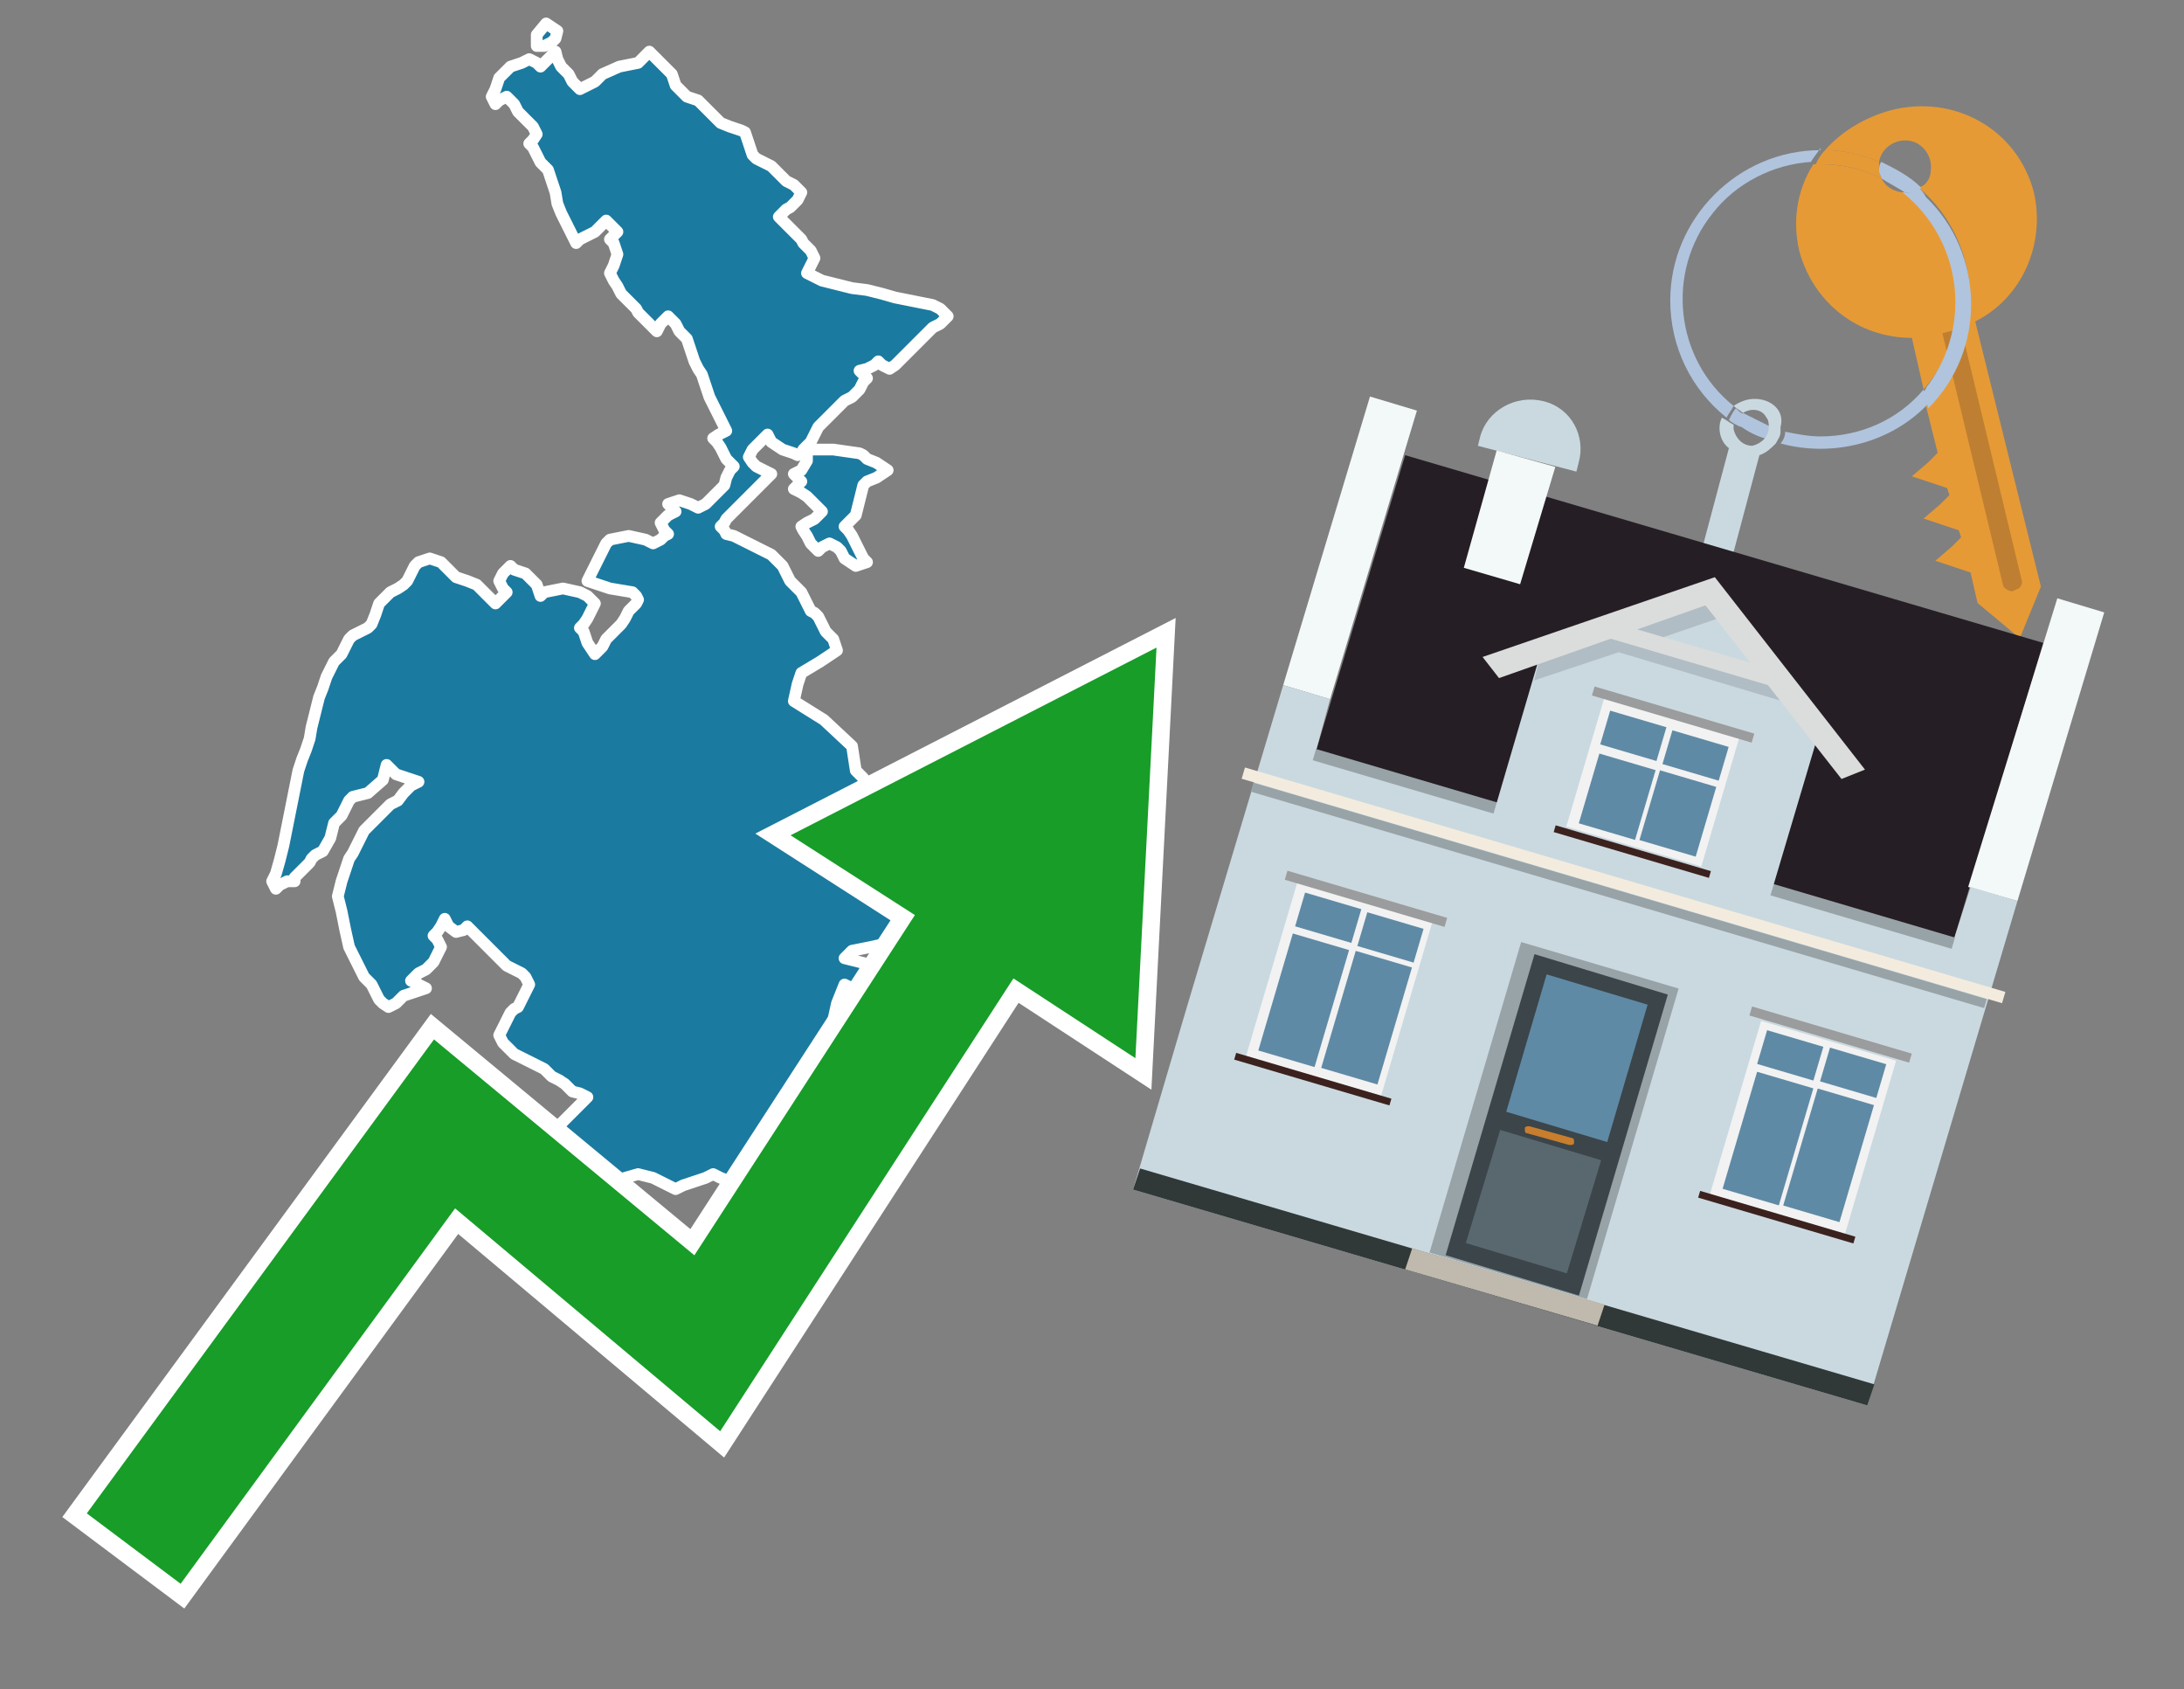
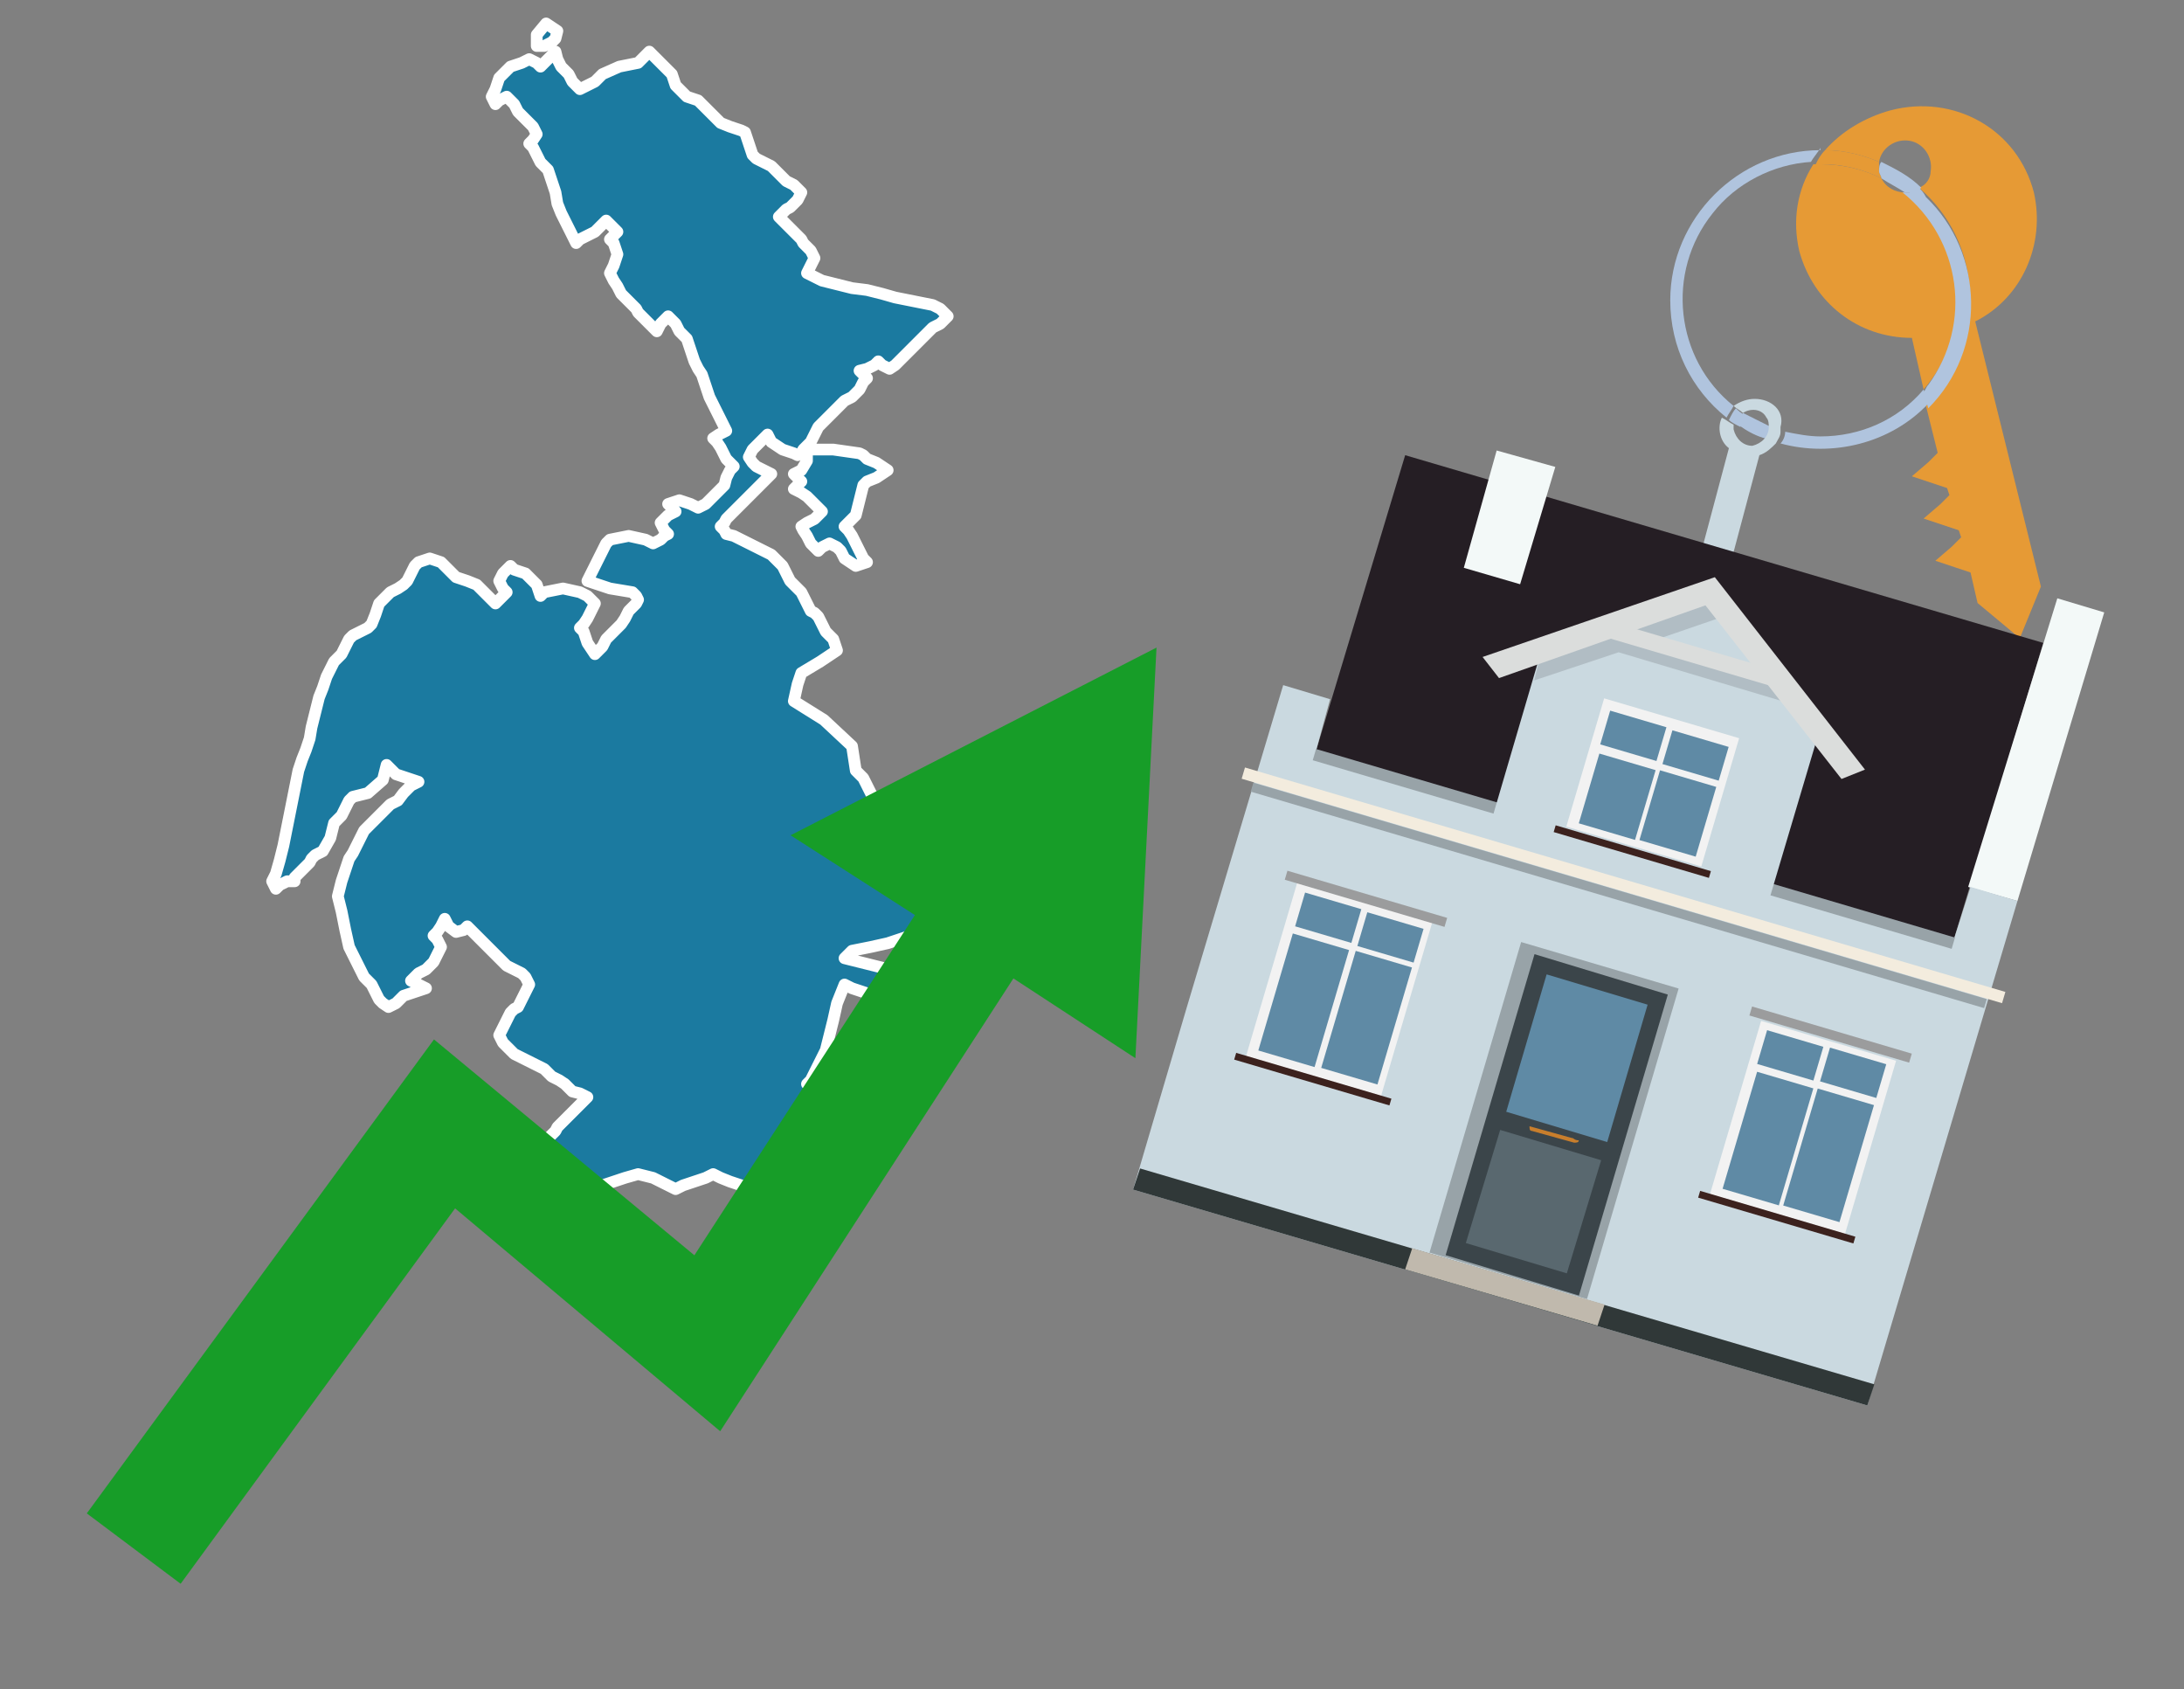
<svg xmlns="http://www.w3.org/2000/svg" version="1.1" id="Text" x="0px" y="0px" width="93.1px" height="72px" viewBox="0 0 93.1 72" style="enable-background:new 0 0 93.1 72;" xml:space="preserve">
  <rect x="0" y="0" width="93.1" height="72" fill="#808080" stroke="none" />
  <style type="text/css">
	.st0{fill:#1B7AA0;stroke:#FFFFFF;stroke-width:0.5;stroke-linejoin:round;}
	.st1{fill:none;stroke:#FFFFFF;stroke-width:1.5;stroke-miterlimit:10;}
	.st2{fill:#179D28;}
	.st3{fill:#E69A35;}
	.st4{fill:#B0C4DE;}
	.st5{fill:#CAD9E0;}
	.st6{fill:#BF7F32;}
	.st7{fill-rule:evenodd;clip-rule:evenodd;fill:#251E24;}
	.st8{fill-rule:evenodd;clip-rule:evenodd;fill:#F3F9F8;}
	.st9{fill-rule:evenodd;clip-rule:evenodd;fill:#CAD9E0;}
	.st10{fill-rule:evenodd;clip-rule:evenodd;fill:#303838;}
	.st11{fill-rule:evenodd;clip-rule:evenodd;fill:#98A3A8;}
	.st12{fill-rule:evenodd;clip-rule:evenodd;fill:#F3ECDE;}
	.st13{fill-rule:evenodd;clip-rule:evenodd;fill:#C0B9AD;}
	.st14{fill:#3B454A;}
	.st15{fill:#5F8AA5;}
	.st16{fill:#59686F;}
	.st17{fill:#C87E2C;}
	.st18{opacity:0.5;fill-rule:evenodd;clip-rule:evenodd;fill:#98A3A8;}
	.st19{fill-rule:evenodd;clip-rule:evenodd;fill:#DBDDDC;}
	.st20{fill-rule:evenodd;clip-rule:evenodd;fill:#F2F2F2;}
	.st21{fill-rule:evenodd;clip-rule:evenodd;fill:#5F8AA5;}
	.st22{fill-rule:evenodd;clip-rule:evenodd;fill:#9B9C9D;}
	.st23{fill-rule:evenodd;clip-rule:evenodd;fill:#3C221E;}
</style>
  <path class="st0" d="M12.24,37.56L11.92,37.72L11.76,37.88L11.6,37.56L11.76,37.24L11.92,36.68L12.08,36.04L12.24,35.24L12.4,34.44L12.56,33.64L12.72,32.84L12.88,32.36L13.04,31.96L13.2,31.48L13.28,31.0L13.44,30.36L13.6,29.72L13.76,29.32L13.92,28.84L14.08,28.52L14.24,28.2L14.4,28.04L14.56,27.88L14.72,27.56L14.88,27.24L15.04,27.08L15.36,26.92L15.68,26.76L15.84,26.6L16.0,26.2L16.16,25.72L16.32,25.56L16.48,25.4L16.64,25.24L16.96,25.08L17.2,24.92L17.36,24.76L17.52,24.44L17.68,24.12L17.84,23.96L18.32,23.8L18.8,23.96L18.96,24.12L19.12,24.28L19.28,24.44L19.44,24.6L19.92,24.76L20.32,24.92L20.48,25.08L20.64,25.24L20.8,25.4L20.96,25.56L21.12,25.72L21.28,25.56L21.44,25.4L21.6,25.24L21.44,25.08L21.28,24.76L21.44,24.44L21.6,24.28L21.76,24.12L21.92,24.28L22.4,24.44L22.88,24.92L23.04,25.4L23.2,25.24L24.0,25.08L24.72,25.24L25.04,25.4L25.36,25.72L25.2,26.04L25.04,26.36L24.88,26.6L24.72,26.76L24.88,26.92L25.04,27.4L25.36,27.88L25.68,27.56L25.84,27.24L26.0,27.08L26.16,26.92L26.32,26.76L26.48,26.6L26.64,26.36L26.8,26.04L26.96,25.88L27.12,25.72L27.2,25.56L27.12,25.4L26.96,25.24L26.0,25.08L25.04,24.76L25.2,24.44L25.36,24.12L25.52,23.8L25.68,23.48L25.84,23.16L26.0,23.0L26.8,22.84L27.52,23.0L27.84,23.16L28.16,23.0L28.32,22.84L28.48,22.76L28.32,22.6L28.16,22.28L28.48,21.96L28.8,21.8L28.64,21.64L28.48,21.48L28.96,21.32L29.44,21.48L29.76,21.64L30.08,21.48L30.24,21.32L30.4,21.16L30.56,21.0L30.72,20.84L30.88,20.68L30.96,20.36L31.12,20.04L31.28,19.88L31.12,19.72L30.96,19.56L30.88,19.4L30.72,19.08L30.56,18.84L30.4,18.68L30.64,18.52L30.96,18.36L30.88,18.2L30.72,17.88L30.56,17.56L30.4,17.24L30.24,16.92L30.08,16.44L29.92,15.96L29.76,15.72L29.6,15.4L29.44,14.92L29.28,14.44L29.12,14.28L28.96,14.12L28.8,13.8L28.48,13.48L28.16,13.8L28.0,14.12L27.84,13.96L27.68,13.8L27.52,13.64L27.36,13.48L27.2,13.32L27.12,13.16L26.96,13.0L26.8,12.84L26.64,12.68L26.48,12.52L26.32,12.2L26.16,11.96L26.0,11.64L26.16,11.32L26.32,10.84L26.16,10.36L26.0,10.2L26.16,10.04L26.32,9.88L26.16,9.72L26.0,9.56L25.84,9.4L25.68,9.56L25.52,9.72L25.36,9.88L25.04,10.04L24.72,10.2L24.56,10.36L24.4,10.04L24.24,9.72L24.08,9.4L23.92,9.08L23.76,8.68L23.68,8.2L23.52,7.72L23.36,7.24L23.2,7.08L23.04,6.92L22.88,6.6L22.72,6.28L22.56,6.12L22.72,5.96L22.88,5.72L22.72,5.4L22.56,5.24L22.4,5.08L22.24,4.92L22.08,4.76L21.92,4.44L21.6,4.12L21.28,4.28L21.12,4.44L20.96,4.12L21.12,3.8L21.28,3.32L21.76,2.84L22.24,2.68L22.56,2.52L22.88,2.68L23.04,2.84L23.2,2.68L23.36,2.52L23.52,2.36L23.68,2.2L23.76,2.52L23.92,2.84L24.08,3.0L24.24,3.16L24.4,3.48L24.72,3.8L25.04,3.64L25.36,3.48L25.68,3.16L26.4,2.84L27.2,2.68L27.36,2.52L27.52,2.36L27.68,2.2L27.84,2.36L28.0,2.52L28.16,2.68L28.32,2.84L28.48,3.0L28.64,3.16L28.8,3.64L29.28,4.12L29.76,4.28L29.92,4.44L30.08,4.6L30.24,4.76L30.4,4.92L30.56,5.08L30.72,5.24L31.12,5.4L31.6,5.56L31.76,5.64L31.92,6.12L32.08,6.6L32.24,6.76L32.56,6.92L32.88,7.08L33.04,7.24L33.2,7.4L33.36,7.56L33.52,7.72L33.84,7.88L34.16,8.2L34.0,8.52L33.84,8.68L33.68,8.84L33.52,8.92L33.36,9.08L33.2,9.24L33.36,9.4L33.52,9.56L33.68,9.72L33.84,9.88L34.0,10.04L34.16,10.2L34.24,10.36L34.4,10.52L34.56,10.68L34.72,11.0L34.56,11.32L34.4,11.64L35.04,11.96L35.68,12.12L36.32,12.28L36.96,12.36L37.6,12.52L38.16,12.68L38.96,12.84L39.76,13.0L40.08,13.16L40.4,13.48L40.08,13.8L39.76,13.96L39.6,14.12L39.44,14.28L39.28,14.44L39.12,14.6L38.96,14.76L38.8,14.92L38.64,15.08L38.48,15.24L38.32,15.4L38.16,15.56L37.92,15.72L37.6,15.56L37.44,15.4L37.28,15.56L36.96,15.72L36.64,15.8L36.8,15.96L36.96,16.12L36.8,16.28L36.64,16.6L36.32,16.92L36.0,17.08L35.84,17.24L35.68,17.4L35.52,17.56L35.36,17.72L35.2,17.88L35.04,18.04L34.88,18.2L34.72,18.52L34.56,18.84L34.4,19.0L34.24,19.16L34.16,19.32L34.0,19.4L33.84,19.32L33.36,19.16L32.88,18.84L32.72,18.52L32.56,18.68L32.4,18.84L32.24,19.0L32.08,19.16L31.92,19.48L32.08,19.72L32.24,19.88L32.56,20.04L32.88,20.2L32.72,20.36L32.56,20.52L32.4,20.68L32.24,20.84L32.08,21.0L31.92,21.16L31.76,21.32L31.6,21.48L31.44,21.64L31.28,21.8L31.12,21.96L30.96,22.12L30.88,22.28L30.72,22.44L30.88,22.6L30.96,22.76L31.28,22.84L31.6,23.0L31.92,23.16L32.24,23.32L32.56,23.48L32.88,23.64L33.04,23.8L33.2,23.96L33.36,24.12L33.52,24.44L33.68,24.76L33.84,24.92L34.0,25.08L34.16,25.24L34.24,25.4L34.4,25.72L34.56,26.04L34.72,26.12L34.88,26.28L35.04,26.6L35.2,26.92L35.36,27.08L35.52,27.24L35.68,27.72L34.96,28.2L34.16,28.68L34.0,29.16L33.84,29.88L35.12,30.68L36.32,31.8L36.48,32.84L36.64,33.0L36.8,33.16L36.96,33.48L37.12,33.8L37.28,34.12L37.44,34.44L37.6,34.92L37.68,35.4L37.84,35.72L38.0,36.04L38.16,36.44L38.32,36.92L38.48,37.24L38.8,37.56L39.12,37.88L39.28,38.2L39.44,38.68L39.6,39.16L39.76,39.48L39.28,39.72L38.8,39.88L38.32,40.04L37.84,40.2L37.12,40.36L36.32,40.52L36.16,40.68L36.0,40.84L36.64,41.0L37.28,41.16L37.92,41.32L38.48,41.64L38.32,41.96L38.16,42.28L37.68,42.6L37.28,42.44L36.8,42.28L36.32,42.12L36.0,41.96L35.68,42.76L35.52,43.48L35.36,44.12L35.2,44.76L35.04,45.08L34.88,45.4L34.72,45.72L34.56,46.04L34.4,46.2L34.56,46.36L34.72,46.52L34.56,46.6L34.4,46.76L34.24,46.92L34.16,47.08L34.0,47.24L33.84,47.56L33.68,47.88L33.52,48.04L33.68,48.2L33.84,48.52L34.0,48.84L34.16,49.16L34.24,49.48L34.4,49.88L34.24,50.36L34.16,50.52L33.2,50.68L32.24,50.52L32.08,50.36L31.92,50.52L31.76,50.68L31.6,50.52L31.12,50.36L30.72,50.2L30.4,50.04L30.08,50.2L29.6,50.36L29.12,50.52L28.8,50.68L28.48,50.52L28.16,50.36L27.84,50.2L27.2,50.04L26.64,50.2L26.16,50.36L25.68,50.52L24.64,50.68L23.52,50.84L22.88,51.0L22.24,50.84L22.56,50.68L22.88,50.52L22.56,50.36L22.24,49.88L22.4,49.48L22.56,49.32L22.72,49.16L22.88,49.0L23.04,48.84L23.2,48.68L23.36,48.52L23.52,48.36L23.68,48.2L23.76,48.04L23.92,47.88L24.08,47.72L24.24,47.56L24.4,47.4L24.56,47.24L24.72,47.08L24.88,46.92L25.04,46.76L24.72,46.6L24.4,46.52L24.24,46.36L24.08,46.2L23.84,46.04L23.52,45.88L23.36,45.72L23.2,45.56L22.88,45.4L22.56,45.24L22.24,45.08L21.92,44.92L21.76,44.76L21.6,44.6L21.44,44.44L21.28,44.12L21.44,43.8L21.6,43.48L21.76,43.16L21.92,43.0L22.08,42.92L22.24,42.6L22.4,42.28L22.56,41.96L22.4,41.64L22.24,41.48L21.92,41.32L21.6,41.16L21.44,41.0L21.28,40.84L21.12,40.68L20.96,40.52L20.8,40.36L20.64,40.2L20.48,40.04L20.32,39.88L20.16,39.72L20.08,39.64L19.92,39.48L19.76,39.64L19.44,39.72L19.12,39.48L18.96,39.16L18.8,39.48L18.64,39.72L18.48,39.88L18.64,40.04L18.8,40.36L18.64,40.68L18.48,41.0L18.16,41.32L17.84,41.48L17.68,41.64L17.52,41.8L17.84,41.96L18.16,42.12L17.68,42.28L17.2,42.44L17.04,42.6L16.88,42.76L16.56,42.92L16.32,42.76L16.16,42.6L16.0,42.28L15.84,41.96L15.68,41.8L15.52,41.64L15.36,41.32L15.2,41.0L15.04,40.68L14.88,40.36L14.72,39.64L14.56,38.84L14.4,38.2L14.56,37.56L14.72,37.08L14.88,36.6L15.04,36.36L15.2,36.04L15.36,35.72L15.52,35.4L15.68,35.24L15.84,35.08L16.0,34.92L16.16,34.76L16.32,34.6L16.48,34.44L16.64,34.28L16.96,34.12L17.2,33.8L17.52,33.48L17.84,33.32L17.36,33.16L16.88,33.0L16.72,32.84L16.64,32.76L16.48,32.6L16.32,33.24L15.68,33.8L15.04,33.96L14.88,34.12L14.72,34.44L14.56,34.76L14.4,34.92L14.24,35.08L14.08,35.72L13.76,36.28L13.44,36.44L13.28,36.6L13.2,36.76L13.04,36.92L12.88,37.08L12.72,37.24L12.56,37.4L12.56,37.56ZM35.52,19.16L36.64,19.32L36.8,19.4L36.96,19.56L37.36,19.72L37.84,20.04L37.36,20.36L36.96,20.52L36.8,20.68L36.64,21.32L36.48,21.96L36.32,22.12L36.16,22.28L36.0,22.44L36.16,22.6L36.32,22.84L36.48,23.16L36.64,23.48L36.8,23.8L36.96,23.96L36.48,24.12L36.0,23.8L35.84,23.48L35.68,23.32L35.36,23.16L35.04,23.32L34.88,23.48L34.72,23.32L34.56,23.16L34.4,22.84L34.24,22.6L34.16,22.44L34.4,22.28L34.72,22.12L34.88,21.96L35.04,21.8L34.88,21.64L34.72,21.48L34.56,21.32L34.4,21.16L34.16,21.0L33.84,20.84L34.0,20.68L34.16,20.52L34.0,20.36L33.84,20.2L34.16,20.04L34.4,19.64L34.4,19.16ZM22.88,1.48L23.28,1.0L23.76,1.32L23.68,1.64L23.52,1.8L23.2,1.96L22.88,1.96Z" />
-   <polygon class="st1" points="49.3,27.6 33.7,35.6 39,39 29.6,53.5 18.5,44.3 3.7,64.5 7.7,67.5 19.4,51.5 30.7,61 43.2,41.7   48.4,45.1 " />
  <polygon class="st2" points="49.3,27.6 33.7,35.6 39,39 29.6,53.5 18.5,44.3 3.7,64.5 7.7,67.5 19.4,51.5 30.7,61 43.2,41.7   48.4,45.1 " />
  <path class="st3" d="M80.2,7.6c0-0.1-0.1-0.2-0.1-0.3c0-0.1,0-0.3,0-0.4c-0.7-0.3-1.5-0.5-2.3-0.5c-0.2,0.2-0.3,0.4-0.4,0.6  c0.1,0,0.2,0,0.3,0C78.5,7,79.4,7.2,80.2,7.6z" />
  <path class="st4" d="M77.6,6.4c-3.5,0-6.4,2.9-6.4,6.4c0,2,0.9,3.8,2.4,5c0.1-0.2,0.2-0.3,0.3-0.5c-2.5-2-2.9-5.7-0.9-8.2  c1-1.3,2.6-2.1,4.2-2.2c0.1-0.2,0.3-0.4,0.4-0.6V6.4z" />
  <path class="st3" d="M84.2,13.7c2-1,3-3.3,2.5-5.5C86,5.5,83.3,4,80.6,4.7c-1.1,0.3-2.1,0.9-2.8,1.7c0.8,0,1.6,0.2,2.3,0.5  c0.1-0.6,0.7-1,1.3-0.9c0.6,0.1,1,0.7,0.9,1.3c0,0.3-0.2,0.6-0.5,0.7c2.7,2.3,2.9,6.4,0.6,9c-0.1,0.1-0.2,0.2-0.3,0.3l0.5,2  l-0.4,0.4l-0.7,0.6l0.9,0.3l0.6,0.2l0.1,0.3l-0.4,0.4L82,22.1l0.9,0.3l0.6,0.2l0.1,0.3l-0.4,0.4l-0.7,0.6l0.9,0.3l0.6,0.2l0.3,1.3  l1.8,1.5L87,25L84.2,13.7z" />
  <path class="st3" d="M81.2,8.2c-0.4,0-0.8-0.2-1-0.6C79.4,7.2,78.5,7,77.6,7c-0.1,0-0.2,0-0.3,0c-0.7,1.1-0.9,2.4-0.6,3.7  c0.6,2.2,2.5,3.7,4.8,3.7l0.5,2.2c2.1-2.4,1.9-6.1-0.6-8.2C81.3,8.3,81.2,8.3,81.2,8.2z" />
  <path class="st4" d="M74.1,18.1c0.4,0.3,0.8,0.5,1.2,0.6c0.1-0.1,0.2-0.3,0.2-0.5l0,0c-0.4-0.2-0.8-0.4-1.2-0.6  C74.2,17.8,74.1,17.9,74.1,18.1z" />
  <path class="st4" d="M74.4,17.7c-0.2-0.1-0.3-0.2-0.4-0.3c-0.1,0.1-0.2,0.3-0.3,0.5c0.1,0.1,0.3,0.2,0.5,0.3  C74.1,17.9,74.2,17.8,74.4,17.7z" />
  <path class="st5" d="M74.8,17c-0.3,0-0.6,0.1-0.9,0.3c0.1,0.1,0.3,0.2,0.4,0.3c0.3-0.2,0.8-0.2,1,0.2c0.1,0.1,0.1,0.3,0.1,0.4l0,0  c0,0.4-0.3,0.7-0.7,0.8c-0.4,0-0.7-0.3-0.8-0.7c0,0,0,0,0-0.1v-0.1c-0.2-0.1-0.3-0.2-0.5-0.3c-0.2,0.4-0.1,1,0.3,1.3l-1.2,4.5  l1.3,0.3l1.2-4.5c0.3-0.1,0.5-0.3,0.7-0.5c0.1-0.2,0.2-0.3,0.2-0.5c0-0.1,0-0.1,0-0.2C76.1,17.5,75.5,17,74.8,17z" />
-   <path class="st6" d="M86,25.1l-0.2,0.1c-0.2,0-0.3-0.1-0.4-0.2l0,0l-2.6-10.8l0.8-0.2l2.6,10.8C86.2,24.9,86.1,25.1,86,25.1L86,25.1  z" />
  <path class="st4" d="M80.1,7.3c0,0.1,0.1,0.2,0.1,0.3c0.3,0.2,0.7,0.4,1,0.6c0.1,0,0.2,0,0.3,0c0.1,0,0.3-0.1,0.4-0.2  c-0.5-0.5-1.1-0.8-1.7-1.1C80.1,7,80.1,7.2,80.1,7.3z" />
  <path class="st4" d="M77.6,18.6c-0.5,0-1-0.1-1.5-0.2c0,0.2-0.1,0.4-0.2,0.5c2.2,0.6,4.7,0,6.3-1.7L82,16.6  C80.9,17.9,79.3,18.6,77.6,18.6z" />
  <path class="st4" d="M81.8,8c-0.1,0.1-0.2,0.1-0.4,0.2c-0.1,0-0.2,0-0.3,0c2.5,2,3,5.6,1.1,8.2c-0.1,0.1-0.1,0.2-0.2,0.3l0.2,0.7  c2.5-2.5,2.4-6.6-0.1-9C82,8.2,81.9,8.1,81.8,8L81.8,8z" />
  <g>
    <polygon class="st7" points="56.1,32 83.3,40 87.1,27.4 59.9,19.4 56.1,32  " />
-     <polygon class="st8" points="54.7,29.2 56.7,29.8 60.4,17.5 58.4,16.9 54.7,29.2  " />
    <polygon class="st8" points="83.9,37.8 86,38.4 89.7,26.1 87.7,25.5 83.9,37.8  " />
    <polygon class="st9" points="50.6,42.9 54.7,29.2 56.7,29.8 56.1,32 83.3,40 84,37.8 86,38.4 79.6,59.9 48.3,50.7  " />
    <polygon class="st10" points="48.3,50.7 48.6,49.8 79.9,59 79.6,59.9 48.3,50.7  " />
    <rect x="55.4" y="36" transform="matrix(-0.959 -0.283 0.283 -0.959 126.136 90.641)" class="st11" width="28.4" height="0.5" />
-     <path class="st9" d="M67.3,19.7l-0.1,0.4L63,19l0.1-0.4c0.3-1.1,1.5-1.8,2.7-1.5l0,0C67,17.4,67.6,18.6,67.3,19.7z" />
    <rect x="52.3" y="37.5" transform="matrix(0.959 0.283 -0.283 0.959 13.528 -18.053)" class="st12" width="33.8" height="0.5" />
    <rect x="52.7" y="38" transform="matrix(0.959 0.283 -0.283 0.959 13.644 -18)" class="st11" width="32.6" height="0.4" />
    <polygon class="st8" points="63.8,19.2 66.3,19.9 64.8,24.9 62.4,24.2 63.8,19.2  " />
    <g>
      <polygon class="st13" points="59.9,54.1 60.2,53.2 68.4,55.6 68.1,56.5 59.9,54.1   " />
      <g>
        <rect x="62.7" y="40.9" transform="matrix(-0.959 -0.283 0.283 -0.959 116.206 112.332)" class="st11" width="7" height="13.8" />
        <g transform="matrix( 0.861, 0, 0, 0.861, 2148,666.7) ">
          <g>
            <g>
              <g id="Symbol_9_0_Layer2_0_MEMBER_8_MEMBER_12_MEMBER_0_FILL_00000093138799685286719200000007935211885926770846_">
                <path class="st14" d="M-2412.2-725.1l-6.6-2l-4.4,14.9l6.6,2L-2412.2-725.1z" />
              </g>
            </g>
          </g>
        </g>
        <g transform="matrix( 0.861, 0, 0, 0.861, 2148,666.7) ">
          <g>
            <g id="Symbol_9_0_Layer2_0_MEMBER_8_MEMBER_12_MEMBER_1_MEMBER_1_FILL_98_">
              <path class="st15" d="M-2418.2-726.1l-2,6.8l5,1.5l2-6.8L-2418.2-726.1z" />
            </g>
          </g>
        </g>
        <g transform="matrix( 0.861, 0, 0, 0.861, 2148,666.7) ">
          <g>
            <g id="Symbol_9_0_Layer2_0_MEMBER_8_MEMBER_12_MEMBER_1_MEMBER_1_FILL_97_">
              <path class="st16" d="M-2420.5-718.4l-1.7,5.6l5,1.5l1.7-5.6L-2420.5-718.4z" />
            </g>
          </g>
        </g>
-         <path class="st17" d="M67,48.5L65.2,48c-0.1,0-0.2,0-0.2,0.1l0,0c0,0.1,0,0.2,0.1,0.2l1.8,0.5c0.1,0,0.2,0,0.2-0.1l0,0     C67.1,48.6,67.1,48.5,67,48.5z" />
+         <path class="st17" d="M67,48.5L65.2,48l0,0c0,0.1,0,0.2,0.1,0.2l1.8,0.5c0.1,0,0.2,0,0.2-0.1l0,0     C67.1,48.6,67.1,48.5,67,48.5z" />
      </g>
    </g>
    <polygon class="st9" points="63.6,34.9 75.4,38.4 77.6,31 72.9,25.2 65.8,27.4  " />
    <path class="st18" d="M65.7,27.8l1.5-0.5l0,0l0,0l5.8-2l0.4,1l-3.2,1.1c2.1,0.6,5.8,1.7,5.9,1.7l0.6,1l-7.7-2.3L65.4,29L65.7,27.8z   " />
    <polygon class="st19" points="63.2,28 73.1,24.6 73.1,24.6 73.1,24.6 79.5,32.8 78.5,33.2 72.7,25.8 63.9,28.9  " />
    <rect x="68.2" y="27.5" transform="matrix(-0.959 -0.283 0.283 -0.959 133.162 74.924)" class="st19" width="7.5" height="0.7" />
    <g>
      <rect x="73.9" y="44.1" transform="matrix(-0.959 -0.283 0.283 -0.959 137.038 115.798)" class="st20" width="6" height="7.7" />
      <g>
        <g>
          <rect x="72.7" y="47.3" transform="matrix(0.283 -0.959 0.959 0.283 7.496 106.999)" class="st21" width="5.2" height="2.5" />
        </g>
        <g>
          <rect x="75.6" y="43.7" transform="matrix(0.283 -0.959 0.959 0.283 11.601 105.479)" class="st21" width="1.5" height="2.5" />
        </g>
      </g>
      <g>
        <g>
          <rect x="75.4" y="48" transform="matrix(0.283 -0.959 0.959 0.283 8.645 110.104)" class="st21" width="5.2" height="2.5" />
        </g>
        <g>
          <rect x="78.3" y="44.5" transform="matrix(0.283 -0.959 0.959 0.283 12.751 108.584)" class="st21" width="1.5" height="2.5" />
        </g>
      </g>
      <rect x="74.5" y="43.9" transform="matrix(-0.959 -0.283 0.283 -0.959 140.405 108.473)" class="st22" width="7.1" height="0.4" />
      <rect x="72.3" y="51.7" transform="matrix(-0.959 -0.283 0.283 -0.959 133.711 123.037)" class="st23" width="6.9" height="0.3" />
    </g>
    <g>
      <rect x="54.2" y="38.3" transform="matrix(-0.959 -0.283 0.283 -0.959 100.01 98.778)" class="st20" width="6" height="7.7" />
      <g>
        <g>
          <rect x="53" y="41.4" transform="matrix(0.283 -0.959 0.959 0.283 -1.062 83.882)" class="st21" width="5.2" height="2.5" />
        </g>
        <g>
          <rect x="55.9" y="37.9" transform="matrix(0.283 -0.959 0.959 0.283 3.043 82.362)" class="st21" width="1.5" height="2.5" />
        </g>
      </g>
      <g>
        <g>
          <rect x="55.7" y="42.2" transform="matrix(0.283 -0.959 0.959 0.283 8.761857e-02 86.987)" class="st21" width="5.2" height="2.5" />
        </g>
        <g>
          <rect x="58.5" y="38.7" transform="matrix(0.283 -0.959 0.959 0.283 4.193 85.468)" class="st21" width="1.5" height="2.5" />
        </g>
      </g>
      <rect x="54.8" y="38" transform="matrix(-0.959 -0.283 0.283 -0.959 103.376 91.454)" class="st22" width="7.1" height="0.4" />
      <rect x="52.6" y="45.9" transform="matrix(-0.959 -0.283 0.283 -0.959 96.682 106.017)" class="st23" width="6.9" height="0.3" />
    </g>
    <g>
      <rect x="67.5" y="30.6" transform="matrix(-0.959 -0.283 0.283 -0.959 128.596 85.376)" class="st20" width="6" height="5.7" />
      <g>
        <g>
          <rect x="67.3" y="32.7" transform="matrix(0.283 -0.959 0.959 0.283 16.896 90.376)" class="st21" width="3.1" height="2.5" />
        </g>
        <g>
          <rect x="68.9" y="30.1" transform="matrix(0.283 -0.959 0.959 0.283 19.85 89.283)" class="st21" width="1.5" height="2.5" />
        </g>
      </g>
      <g>
        <g>
          <rect x="70" y="33.4" transform="matrix(0.283 -0.959 0.959 0.283 18.046 93.481)" class="st21" width="3.1" height="2.5" />
        </g>
        <g>
          <rect x="71.5" y="30.9" transform="matrix(0.283 -0.959 0.959 0.283 21 92.388)" class="st21" width="1.5" height="2.5" />
        </g>
      </g>
-       <rect x="67.8" y="30.3" transform="matrix(-0.959 -0.283 0.283 -0.959 131.115 79.896)" class="st22" width="7.1" height="0.4" />
      <rect x="66.2" y="36.1" transform="matrix(-0.959 -0.283 0.283 -0.959 126.117 90.77)" class="st23" width="6.9" height="0.3" />
    </g>
  </g>
</svg>